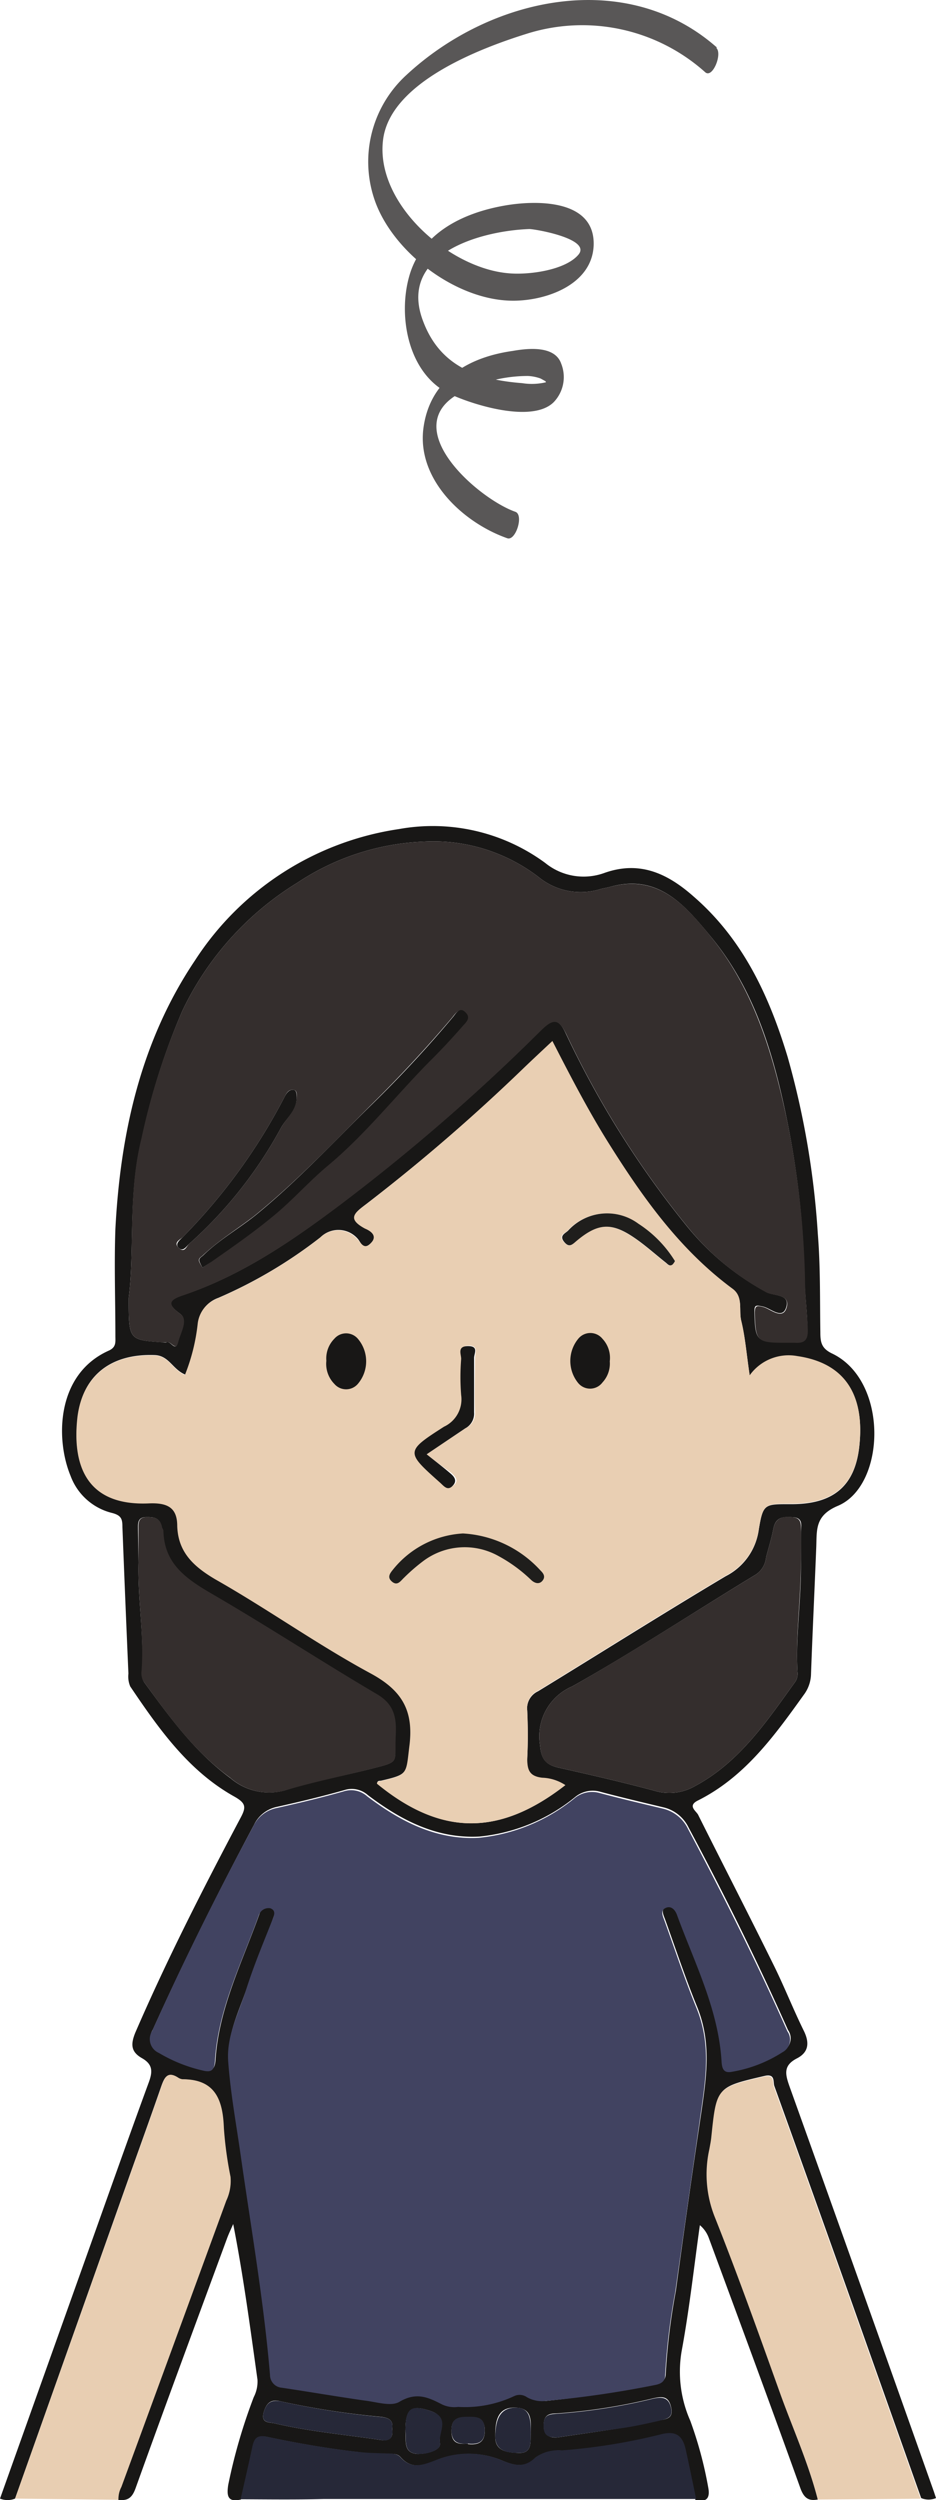
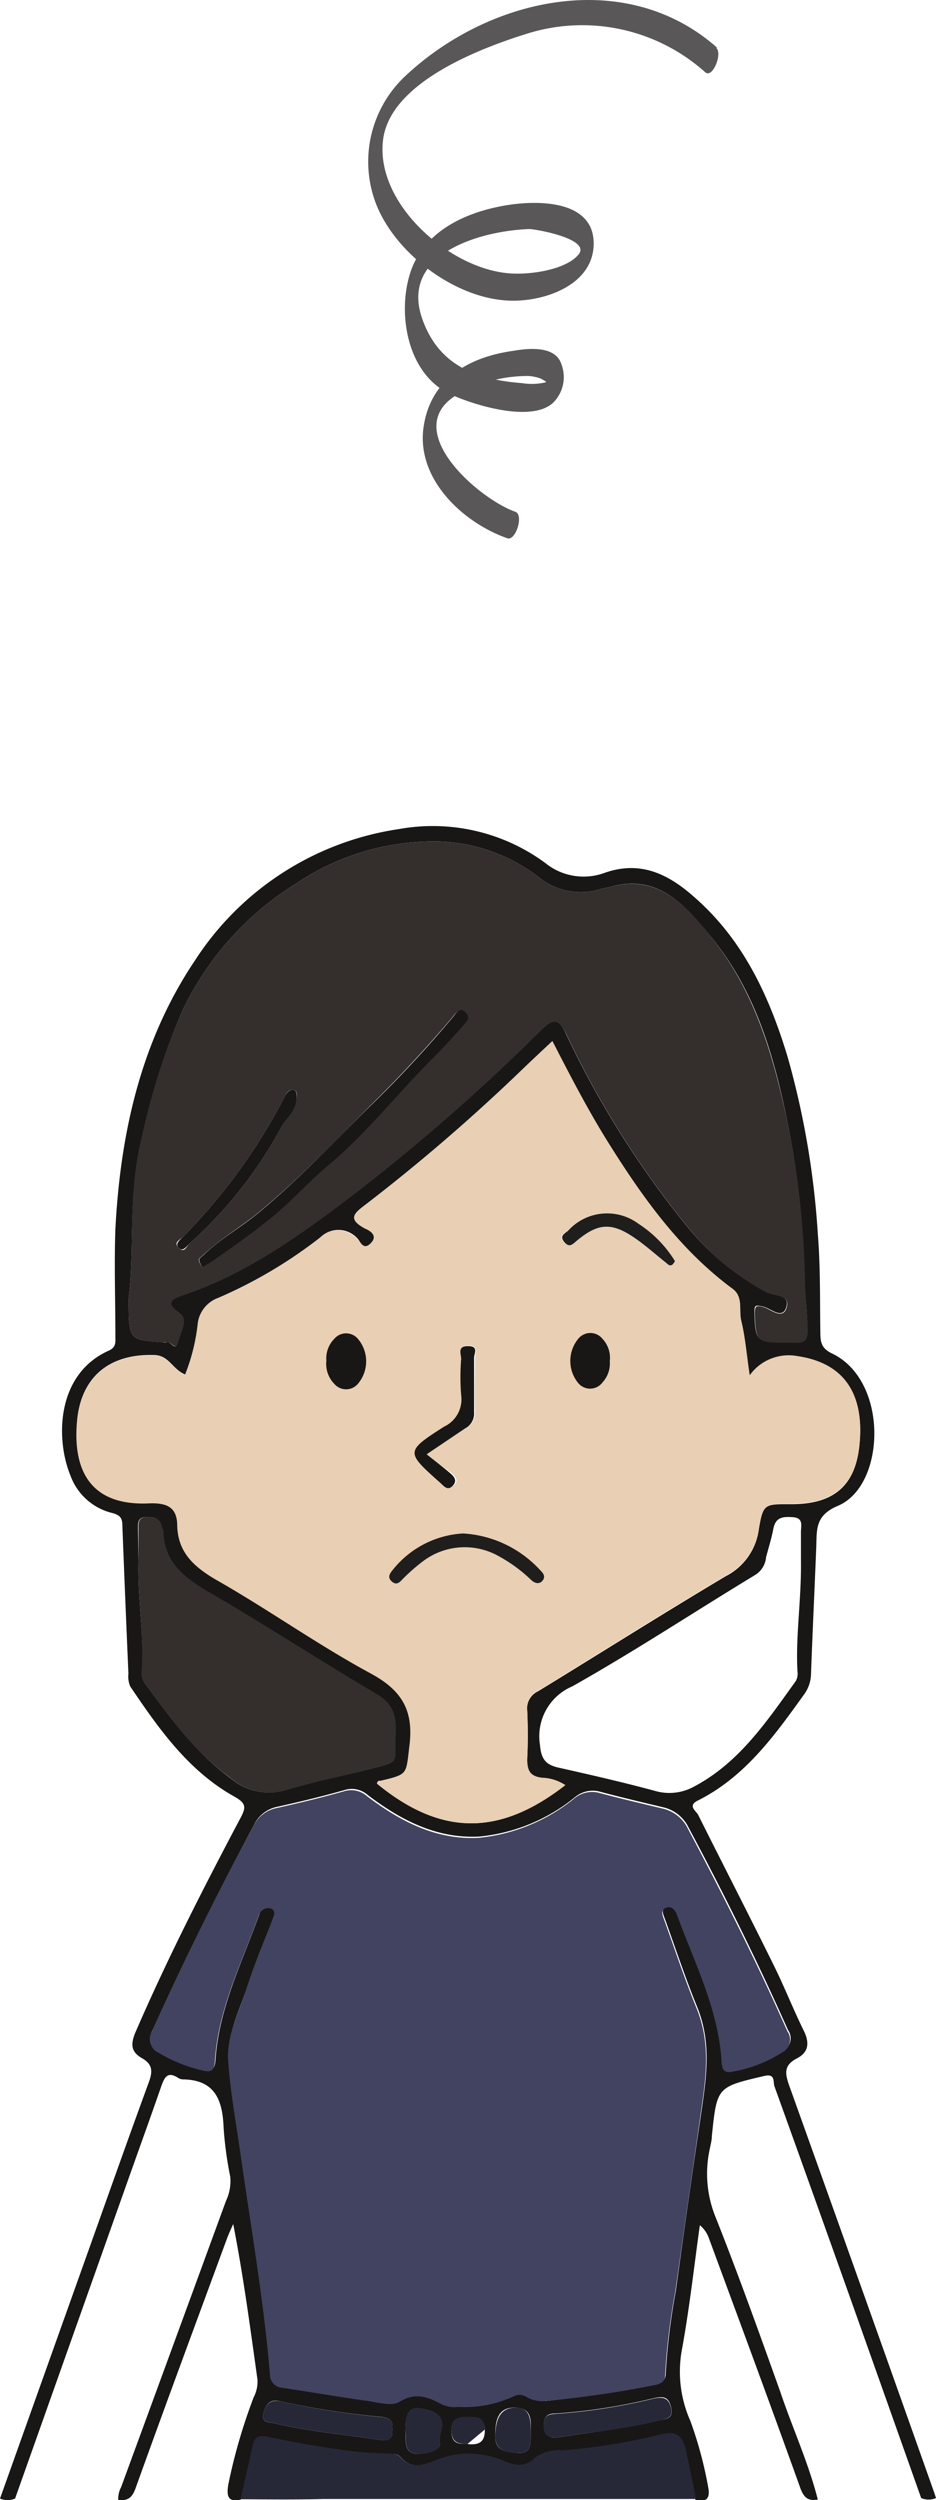
<svg xmlns="http://www.w3.org/2000/svg" viewBox="0 0 73.25 195.49">
  <defs>
    <style>.cls-1{fill:#595757;}.cls-2{fill:#181716;}.cls-3{fill:#e8ceb2;}.cls-4{fill:#262838;}.cls-5{fill:#414361;}.cls-6{fill:#e9cfb3;}.cls-7{fill:#342e2d;}.cls-8{fill:#1f1e1c;}</style>
  </defs>
  <g id="レイヤー_2" data-name="レイヤー 2">
    <g id="レイヤー">
      <path class="cls-1" d="M56.11,3.72C49-2.56,38.38-.24,31.8,5.87a9.18,9.18,0,0,0-2.38,10.05c1.52,3.93,6.25,7.46,10.48,7.59,2.66.09,6.46-1.18,6.56-4.35.1-3.63-4.59-3.51-7-3.08-3.23.57-6.5,2.14-7.44,5.54-.88,3.12-.09,7.62,3.17,9.18,1.79.85,6.48,2.32,8.15.64a2.83,2.83,0,0,0,.58-3c-.5-1.45-2.65-1.2-3.79-1-3.56.5-6.52,2.29-7,6.09-.49,4,3.13,7.35,6.57,8.56.66.23,1.31-1.83.63-2.07C37.42,39,31,33.42,36,30.73a11.33,11.33,0,0,1,5.31-1.33,3.35,3.35,0,0,1,1,.2l.38.21c.19.42.3.41.34,0a4.83,4.83,0,0,1-2.17.15c-3.51-.27-6.43-1.32-7.75-4.85-2-5.24,4.47-7.06,8.31-7.2.47,0,4.88.77,3.85,2s-3.95,1.62-5.56,1.45C35,20.91,29.24,15.76,30,10.78c.69-4.39,7.58-7,11.19-8.13a14.43,14.43,0,0,1,14,3c.58.51,1.37-1.47.86-1.91Z" />
      <path class="cls-2" d="M64,195.45c-.75.15-1.1-.15-1.37-.9C60.28,188,57.87,181.5,55.47,175a2.34,2.34,0,0,0-.7-1c-.46,3.28-.82,6.57-1.42,9.82a9.46,9.46,0,0,0,.67,5.47,30.82,30.82,0,0,1,1.4,5.19c.17.85-.1,1.22-1,1-.27-1.3-.58-2.58-.82-3.88s-.79-1.47-2-1.16A46.5,46.5,0,0,1,44,191.63a3.13,3.13,0,0,0-2.06.54c-.88.88-1.72.62-2.69.22a6.7,6.7,0,0,0-5.11,0c-1,.39-1.92.74-2.79-.25-.28-.32-.7-.24-1.08-.27-.73,0-1.45,0-2.18-.12-2.41-.27-4.81-.69-7.18-1.19-.77-.16-1,.14-1.13.77-.29,1.37-.61,2.74-.92,4.12-1.08.26-1.12-.34-1-1.14a43.25,43.25,0,0,1,2-6.87,2.65,2.65,0,0,0,.29-1.36c-.56-4-1.1-8.08-1.9-12.17-.16.37-.33.72-.47,1.09-2.4,6.52-4.81,13-7.17,19.57-.27.75-.61,1-1.36.91a2,2,0,0,1,.23-1q4.11-11.19,8.21-22.39a3.61,3.61,0,0,0,.33-1.87,29.21,29.21,0,0,1-.52-3.82c-.08-2.17-.66-3.78-3.22-3.8a.78.78,0,0,1-.36-.13c-.82-.53-1.06,0-1.3.67-.88,2.54-1.8,5.07-2.7,7.61L1.18,195.38a1.56,1.56,0,0,1-1.18,0q3.29-9.22,6.58-18.44c1.68-4.7,3.34-9.41,5.06-14.1.31-.84.33-1.41-.53-1.9s-.9-1.07-.52-2c2.48-5.73,5.32-11.29,8.24-16.8.44-.82.43-1.14-.5-1.66-3.58-2-5.9-5.29-8.14-8.61a2,2,0,0,1-.14-1q-.25-5.73-.47-11.46c0-.61-.07-.92-.84-1.11a4.64,4.64,0,0,1-3.22-2.9c-1.17-2.82-1.15-7.94,3-9.79.59-.27.51-.68.51-1.13,0-2.79-.1-5.59,0-8.38.39-7.5,2-14.71,6.23-21A23,23,0,0,1,31.22,64.83a14.86,14.86,0,0,1,11.45,2.65,4.76,4.76,0,0,0,4.63.78c2.81-1,5,.09,7,1.86,3.86,3.35,5.9,7.77,7.34,12.53A65.79,65.79,0,0,1,64,96.46c.21,2.58.16,5.15.2,7.72,0,.77.08,1.26.92,1.66,4.45,2.13,4.21,10.33.45,11.91-1.8.76-1.64,1.87-1.69,3.21-.13,3.3-.29,6.6-.41,9.91a2.8,2.8,0,0,1-.56,1.65c-2.31,3.22-4.62,6.43-8.29,8.27-.8.4-.21.77,0,1.09,1.95,3.9,3.95,7.78,5.88,11.69.86,1.72,1.56,3.52,2.41,5.24.46.94.37,1.68-.55,2.15-1.08.56-.91,1.24-.57,2.2Q67.47,179,73.1,194.88l.15.46a1.51,1.51,0,0,1-1.16,0l-5.27-14.85q-3.09-8.68-6.22-17.37c-.11-.31.1-1-.78-.79-3.71.87-3.71.84-4.11,4.69,0,.34-.1.68-.16,1a9,9,0,0,0,.41,5.25c1.8,4.52,3.44,9.11,5.08,13.69C62,189.82,63.26,192.55,64,195.45Zm-21.26-7.71a80.29,80.29,0,0,0,8.61-1.35c.38-.08.75-.24.75-.75a50.65,50.65,0,0,1,.79-6.49q.95-7,2-14c.4-2.75.8-5.43-.32-8.19-.92-2.25-1.69-4.57-2.52-6.87-.13-.36-.37-.79.1-1s.75.19.88.55c1.38,3.77,3.25,7.39,3.49,11.49,0,.63.23.9.84.77a10.51,10.51,0,0,0,3.92-1.52,1.12,1.12,0,0,0,.39-1.64c-2.4-5.38-5-10.64-7.78-15.83a2.93,2.93,0,0,0-2-1.59c-1.63-.39-3.25-.77-4.87-1.2a2.17,2.17,0,0,0-2,.39,14,14,0,0,1-7.5,3.1c-3.37.18-6.16-1.3-8.73-3.24a1.89,1.89,0,0,0-1.85-.39c-1.73.49-3.48.91-5.23,1.3a2.58,2.58,0,0,0-1.84,1.43c-2.81,5.26-5.47,10.6-7.91,16a1.18,1.18,0,0,0,.52,1.72,11.88,11.88,0,0,0,3.45,1.38c.66.16.89,0,.94-.75.25-4,2.09-7.64,3.43-11.38a.8.8,0,0,1,.91-.56c.51.16.25.61.12,1-.66,1.77-1.39,3.51-2,5.31s-1.58,3.68-1.42,5.69c.2,2.51.67,5,1,7.49.81,5.67,1.79,11.31,2.27,17a1,1,0,0,0,.92,1c2.15.35,4.3.72,6.46,1,.92.13,2.1.5,2.75.1,1.31-.8,2.27-.34,3.34.21a2.24,2.24,0,0,0,1.25.19,9.05,9.05,0,0,0,4.4-.85,1,1,0,0,1,1,.1A2.41,2.41,0,0,0,42.74,187.74Zm1.5-48.15a3.44,3.44,0,0,0-1.81-.54c-1-.12-1.22-.64-1.17-1.54.06-1.25.05-2.5,0-3.74a1.48,1.48,0,0,1,.85-1.52c4.91-3,9.75-6.06,14.69-9a4.8,4.8,0,0,0,2.58-3.63c.34-2.07.45-2,2.59-2,3.22,0,4.95-1.4,5.28-4.54.37-3.41-.67-6.39-4.85-7a3.75,3.75,0,0,0-3.73,1.5c-.25-1.67-.35-3-.66-4.27-.21-.83.18-1.86-.67-2.49-4.16-3.07-7.07-7.18-9.77-11.49-1.57-2.52-2.94-5.16-4.34-7.89-.8.75-1.52,1.42-2.23,2.1A147.15,147.15,0,0,1,28.72,94.11c-.89.68-1.61,1.13-.13,1.93.26.13,1.15.39.49,1.11s-.82,0-1.1-.3a2,2,0,0,0-2.9-.1,36.49,36.49,0,0,1-8,4.74,2.4,2.4,0,0,0-1.58,2,15.13,15.13,0,0,1-1,4c-1-.41-1.27-1.5-2.41-1.53-3.35-.12-5.62,1.55-6,4.82-.45,3.62.62,7,5.59,6.75,1.42-.06,2.17.3,2.22,1.76.07,2.07,1.31,3.2,3,4.19,4.08,2.37,8,5.08,12.09,7.32,2.44,1.31,3.41,2.85,3.09,5.6-.27,2.3-.06,2.33-2.29,2.85-.11,0-.28,0-.26.2C34.58,143.65,39.17,143.53,44.24,139.59Zm-34.17-38.1c0,3.28,0,3.28,2.6,3.47.13,0,.28.06.38,0,.3-.13.68.79.87,0s.83-1.74.18-2.22c-1.1-.81-.85-1.1.18-1.45,4.53-1.52,8.43-4.16,12.21-7a153.51,153.51,0,0,0,15.8-13.69c1-1,1.42-1,2,.24a73.75,73.75,0,0,0,9.43,15A20.52,20.52,0,0,0,60,101.05c.61.3,1.91.13,1.5,1.25-.33.86-1.19,0-1.78-.13s-.69-.14-.68.45c.06,2.23.17,2.34,2.38,2.34.26,0,.52,0,.77,0,.72.07,1-.21,1-.95,0-1.33-.2-2.65-.22-4a68.85,68.85,0,0,0-1.36-12.33c-1.05-5.19-2.53-10.27-6-14.46-2-2.42-4.08-4.91-7.83-3.88-.25.07-.5.11-.75.17a5.2,5.2,0,0,1-4.87-.92,13.54,13.54,0,0,0-9-2.78,19.25,19.25,0,0,0-9.88,3.21,23.67,23.67,0,0,0-9,10A52.52,52.52,0,0,0,11.1,89C10,93.33,10.55,97.79,10.07,101.49Zm52.61,20.45c0-.51,0-1.32,0-2.14,0-.46.22-1.1-.61-1.16s-1.37,0-1.55.91c-.14.75-.38,1.49-.57,2.23a1.8,1.8,0,0,1-.81,1.35c-4.79,2.9-9.49,6-14.36,8.74a4.24,4.24,0,0,0-2.52,4.59c.09,1.07.43,1.52,1.4,1.75,2.54.57,5.08,1.15,7.6,1.83a4,4,0,0,0,3.08-.35c3.54-1.88,5.68-5.11,7.93-8.23a1.15,1.15,0,0,0,.14-.74C62.25,127.89,62.73,125.08,62.68,121.94Zm-51.84.26c-.07,2.83.44,5.64.27,8.47a1.28,1.28,0,0,0,.17.87c2,2.74,4,5.49,6.75,7.5a4.64,4.64,0,0,0,4.32.94c2.15-.68,4.38-1.09,6.58-1.64,2.44-.62,1.94-.42,2-2.61.07-1.36-.08-2.43-1.45-3.24-4.35-2.56-8.58-5.33-12.94-7.86-2-1.17-3.73-2.35-3.79-4.92,0-.12-.1-.23-.12-.36-.13-.67-.61-.73-1.17-.72-.73,0-.66.52-.66,1Zm19.85,67.74c.09-.64-.17-.86-.84-.95a64.19,64.19,0,0,1-7.92-1.22c-.75-.19-1.09.17-1.29.86-.26.89.48.77.87.87,2.73.64,5.53.88,8.3,1.3C30.48,190.9,30.79,190.62,30.69,189.94Zm12.92.66c1.8-.27,3.61-.52,5.42-.81.84-.14,1.67-.32,2.5-.51.51-.12,1.19-.09,1-1s-.66-.91-1.42-.74a44.88,44.88,0,0,1-7.56,1.18c-.68,0-1,.19-1,.95S43,190.64,43.61,190.6ZM31.73,190a2.25,2.25,0,0,0,0,.26c.05.69-.14,1.56.95,1.63.75,0,1.87-.3,1.75-.86-.17-.8.73-2-.71-2.49S31.74,188.25,31.73,190Zm9.81.27c0-.94.14-1.93-1.14-2s-1.68.73-1.64,2.31c0,1.12,1,1.19,1.78,1.23C41.72,191.88,41.48,190.87,41.54,190.23Zm-4.92.85c.81.08,1.33-.12,1.32-1.09s-.6-1-1.3-1-1.29,0-1.31,1S35.81,191.16,36.62,191.08Z" />
-       <path class="cls-3" d="M1.18,195.38l8.76-24.64c.9-2.54,1.82-5.07,2.7-7.61.24-.69.48-1.2,1.3-.67a.78.78,0,0,0,.36.13c2.56,0,3.14,1.63,3.22,3.8a29.21,29.21,0,0,0,.52,3.82,3.61,3.61,0,0,1-.33,1.87q-4.1,11.21-8.21,22.39a2,2,0,0,0-.23,1Z" />
-       <path class="cls-3" d="M64,195.45c-.74-2.9-2-5.63-3-8.44-1.64-4.58-3.28-9.17-5.08-13.69a9,9,0,0,1-.41-5.25c.06-.33.13-.67.16-1,.4-3.85.4-3.82,4.11-4.69.88-.2.67.48.78.79q3.13,8.68,6.22,17.37l5.27,14.85Z" />
      <path class="cls-4" d="M18.83,195.43c.31-1.38.63-2.75.92-4.12.14-.63.36-.93,1.13-.77,2.37.5,4.77.92,7.18,1.19.73.09,1.45.09,2.18.12.38,0,.8,0,1.08.27.87,1,1.78.64,2.79.25a6.7,6.7,0,0,1,5.11,0c1,.4,1.81.66,2.69-.22a3.13,3.13,0,0,1,2.06-.54,46.5,46.5,0,0,0,7.69-1.24c1.16-.31,1.74,0,2,1.16s.55,2.58.82,3.88l-29.17,0C23.12,195.47,21,195.44,18.83,195.43Z" />
      <path class="cls-5" d="M42.74,187.74a2.41,2.41,0,0,1-1.49-.28,1,1,0,0,0-1-.1,9.05,9.05,0,0,1-4.4.85,2.24,2.24,0,0,1-1.25-.19c-1.07-.55-2-1-3.34-.21-.65.4-1.83,0-2.75-.1-2.16-.31-4.31-.68-6.46-1a1,1,0,0,1-.92-1c-.48-5.71-1.46-11.35-2.27-17-.35-2.5-.82-5-1-7.49-.16-2,.83-3.83,1.42-5.69s1.3-3.54,2-5.31c.13-.35.39-.8-.12-1a.8.8,0,0,0-.91.56c-1.34,3.74-3.18,7.33-3.43,11.38-.05.73-.28.91-.94.75a11.88,11.88,0,0,1-3.45-1.38,1.18,1.18,0,0,1-.52-1.72c2.44-5.44,5.1-10.78,7.91-16a2.58,2.58,0,0,1,1.84-1.43c1.75-.39,3.5-.81,5.23-1.3a1.89,1.89,0,0,1,1.85.39c2.57,1.94,5.36,3.42,8.73,3.24a14,14,0,0,0,7.5-3.1,2.17,2.17,0,0,1,2-.39c1.62.43,3.24.81,4.87,1.2a2.93,2.93,0,0,1,2,1.59c2.76,5.19,5.38,10.45,7.78,15.83a1.12,1.12,0,0,1-.39,1.64,10.51,10.51,0,0,1-3.92,1.52c-.61.13-.8-.14-.84-.77-.24-4.1-2.11-7.72-3.49-11.49-.13-.36-.43-.75-.88-.55s-.23.65-.1,1c.83,2.3,1.6,4.62,2.52,6.87,1.12,2.76.72,5.44.32,8.19q-1,7-2,14a50.65,50.65,0,0,0-.79,6.49c0,.51-.37.67-.75.75A80.29,80.29,0,0,1,42.74,187.74Z" />
      <path class="cls-6" d="M44.24,139.59c-5.07,3.94-9.66,4.06-14.74-.11,0-.2.15-.17.26-.2,2.23-.52,2-.55,2.29-2.85.32-2.75-.65-4.29-3.09-5.6-4.14-2.24-8-5-12.09-7.32-1.7-1-2.94-2.12-3-4.19,0-1.46-.8-1.82-2.22-1.76-5,.22-6-3.13-5.59-6.75.41-3.27,2.68-4.94,6-4.82,1.14,0,1.45,1.12,2.41,1.53a15.13,15.13,0,0,0,1-4,2.4,2.4,0,0,1,1.58-2,36.49,36.49,0,0,0,8-4.74,2,2,0,0,1,2.9.1c.28.26.53.93,1.1.3s-.23-1-.49-1.11c-1.48-.8-.76-1.25.13-1.93A147.15,147.15,0,0,0,41,83.5c.71-.68,1.43-1.35,2.23-2.1,1.4,2.73,2.77,5.37,4.34,7.89,2.7,4.31,5.61,8.42,9.77,11.49.85.63.46,1.66.67,2.49.31,1.27.41,2.6.66,4.27a3.75,3.75,0,0,1,3.73-1.5c4.18.61,5.22,3.59,4.85,7-.33,3.14-2.06,4.54-5.28,4.54-2.14,0-2.25,0-2.59,2a4.8,4.8,0,0,1-2.58,3.63c-4.94,2.93-9.78,6-14.69,9a1.48,1.48,0,0,0-.85,1.52c.06,1.24.07,2.49,0,3.74,0,.9.14,1.42,1.17,1.54A3.44,3.44,0,0,1,44.24,139.59ZM33.39,113.72c1.25-.84,2.17-1.46,3.1-2.07a1.3,1.3,0,0,0,.69-1.25c-.06-1.41,0-2.83,0-4.24,0-.35.29-.92-.47-.94s-.52.62-.54,1a17.83,17.83,0,0,0,0,2.83,2.36,2.36,0,0,1-1.34,2.47c-3,1.94-3,2-.33,4.36.27.24.53.66,1,.27s.1-.71-.2-1C34.67,114.71,34.09,114.28,33.39,113.72ZM52.82,98.61a9.26,9.26,0,0,0-2.89-2.92,4.12,4.12,0,0,0-5.5.54c-.21.21-.77.36-.31.88s.68.19,1-.1c1.66-1.38,2.72-1.44,4.51-.21.85.58,1.61,1.27,2.42,1.91.16.12.3.34.54.18A1,1,0,0,0,52.82,98.61Z" />
      <path class="cls-7" d="M10.07,101.49c.48-3.7-.08-8.16,1-12.47a52.52,52.52,0,0,1,3.21-10,23.67,23.67,0,0,1,9-10,19.25,19.25,0,0,1,9.88-3.21,13.54,13.54,0,0,1,9,2.78,5.2,5.2,0,0,0,4.87.92c.25-.06.5-.1.75-.17,3.75-1,5.86,1.46,7.83,3.88,3.42,4.19,4.9,9.27,6,14.46A68.85,68.85,0,0,1,63,100.05c0,1.31.18,2.63.22,4,0,.74-.27,1-1,.95-.25,0-.51,0-.77,0-2.21,0-2.32-.11-2.38-2.34,0-.59.18-.58.68-.45s1.45,1,1.78.13c.41-1.12-.89-1-1.5-1.25a20.52,20.52,0,0,1-6.29-5.24,73.75,73.75,0,0,1-9.43-15c-.6-1.19-1-1.23-2-.24a153.51,153.51,0,0,1-15.8,13.69c-3.78,2.83-7.68,5.47-12.21,7-1,.35-1.28.64-.18,1.45.65.48,0,1.48-.18,2.22s-.57-.13-.87,0c-.1,0-.25,0-.38,0C10.07,104.77,10.07,104.77,10.07,101.49Zm5.78-2.37.68-.46c1.75-1.22,3.5-2.44,5.14-3.83,1.37-1.17,2.57-2.52,3.95-3.67,3-2.51,5.41-5.6,8.16-8.35.82-.82,1.61-1.67,2.37-2.54.25-.3.68-.7.25-1.11s-.78.11-1,.39q-3,3.54-6.29,6.78c-3,3-5.91,6.08-9.22,8.76-1.3,1-2.75,1.89-4,3.06-.15.15-.39.23-.31.49A2.68,2.68,0,0,0,15.85,99.12Zm7.37-13.3c0-.24.06-.58-.3-.6s-.51.28-.65.55A45.14,45.14,0,0,1,14.34,96.7c-.21.23-.82.44-.35.88s.59-.13.84-.34A33.54,33.54,0,0,0,22,88.17C22.43,87.42,23.2,86.8,23.22,85.82Z" />
-       <path class="cls-7" d="M62.68,121.94c0,3.14-.43,6-.27,8.78a1.15,1.15,0,0,1-.14.74c-2.25,3.12-4.39,6.35-7.93,8.23a4,4,0,0,1-3.08.35c-2.52-.68-5.06-1.26-7.6-1.83-1-.23-1.31-.68-1.4-1.75a4.24,4.24,0,0,1,2.52-4.59c4.87-2.76,9.57-5.84,14.36-8.74a1.8,1.8,0,0,0,.81-1.35c.19-.74.43-1.48.57-2.23.18-.93.82-1,1.55-.91s.59.7.61,1.16C62.71,120.62,62.68,121.43,62.68,121.94Z" />
      <path class="cls-7" d="M10.84,122.2v-2.57c0-.48-.07-1,.66-1,.56,0,1,.05,1.17.72,0,.13.12.24.12.36.06,2.57,1.78,3.75,3.79,4.92,4.36,2.53,8.59,5.3,12.94,7.86,1.37.81,1.52,1.88,1.45,3.24-.1,2.19.4,2-2,2.61-2.2.55-4.43,1-6.58,1.64A4.64,4.64,0,0,1,18,139c-2.77-2-4.76-4.76-6.75-7.5a1.28,1.28,0,0,1-.17-.87C11.28,127.84,10.77,125,10.84,122.2Z" />
      <path class="cls-4" d="M30.69,189.94c.1.68-.21,1-.88.86-2.77-.42-5.57-.66-8.3-1.3-.39-.1-1.13,0-.87-.87.2-.69.54-1,1.29-.86A64.19,64.19,0,0,0,29.85,189C30.52,189.08,30.78,189.3,30.69,189.94Z" />
      <path class="cls-4" d="M43.61,190.6c-.66,0-1.07-.1-1.07-.9s.32-.91,1-.95a44.88,44.88,0,0,0,7.56-1.18c.76-.17,1.24-.09,1.42.74s-.48.85-1,1c-.83.19-1.66.37-2.5.51C47.22,190.08,45.41,190.33,43.61,190.6Z" />
      <path class="cls-4" d="M31.73,190c0-1.71.44-2,2-1.46s.54,1.69.71,2.49c.12.56-1,.9-1.75.86-1.09-.07-.9-.94-.95-1.63A2.25,2.25,0,0,1,31.73,190Z" />
      <path class="cls-4" d="M41.54,190.23c-.06.64.18,1.65-1,1.58-.74,0-1.75-.11-1.78-1.23,0-1.58.5-2.33,1.64-2.31S41.53,189.29,41.54,190.23Z" />
-       <path class="cls-4" d="M36.62,191.08c-.81.08-1.31-.15-1.29-1.1s.63-1,1.31-1,1.28,0,1.3,1S37.43,191.16,36.62,191.08Z" />
+       <path class="cls-4" d="M36.62,191.08c-.81.08-1.31-.15-1.29-1.1s.63-1,1.31-1,1.28,0,1.3,1Z" />
      <path class="cls-2" d="M25.54,106.41a2.19,2.19,0,0,1,.63-1.73,1.21,1.21,0,0,1,1.83,0,2.72,2.72,0,0,1,0,3.54,1.21,1.21,0,0,1-1.83,0A2.23,2.23,0,0,1,25.54,106.41Z" />
      <path class="cls-2" d="M47.72,106.45a2.17,2.17,0,0,1-.57,1.65,1.21,1.21,0,0,1-1.9.05,2.73,2.73,0,0,1,0-3.46,1.22,1.22,0,0,1,1.9,0A2.18,2.18,0,0,1,47.72,106.45Z" />
      <path class="cls-8" d="M36.23,119.91a8.89,8.89,0,0,1,6.08,2.91c.24.23.39.49.14.79s-.6.2-.88-.06A11.75,11.75,0,0,0,39,121.67a5.41,5.41,0,0,0-5.92.43,14.38,14.38,0,0,0-1.45,1.26c-.28.26-.52.68-.95.32s-.13-.69.12-1A7.58,7.58,0,0,1,36.23,119.91Z" />
      <path class="cls-2" d="M33.39,113.72c.7.56,1.28,1,1.83,1.47.3.25.61.58.2,1s-.69,0-1-.27c-2.67-2.38-2.7-2.42.33-4.36a2.36,2.36,0,0,0,1.34-2.47,17.83,17.83,0,0,1,0-2.83c0-.38-.33-1,.54-1s.46.59.47.94c0,1.41,0,2.83,0,4.24a1.3,1.3,0,0,1-.69,1.25C35.56,112.26,34.64,112.88,33.39,113.72Z" />
      <path class="cls-8" d="M52.82,98.61a1,1,0,0,1-.2.28c-.24.16-.38-.06-.54-.18-.81-.64-1.57-1.33-2.42-1.91-1.79-1.23-2.85-1.17-4.51.21-.35.29-.59.6-1,.1s.1-.67.31-.88a4.12,4.12,0,0,1,5.5-.54A9.26,9.26,0,0,1,52.82,98.61Z" />
      <path class="cls-2" d="M15.85,99.12a2.68,2.68,0,0,1-.24-.48c-.08-.26.16-.34.31-.49,1.2-1.17,2.65-2,4-3.06,3.31-2.68,6.19-5.8,9.22-8.76q3.32-3.24,6.29-6.78c.24-.28.53-.86,1-.39s0,.81-.25,1.11c-.76.87-1.55,1.72-2.37,2.54-2.75,2.75-5.15,5.84-8.16,8.35-1.38,1.15-2.58,2.5-3.95,3.67-1.64,1.39-3.39,2.61-5.14,3.83Z" />
      <path class="cls-2" d="M23.22,85.82c0,1-.79,1.6-1.22,2.35a33.54,33.54,0,0,1-7.17,9.07c-.25.21-.49.67-.84.34s.14-.65.35-.88a45.14,45.14,0,0,0,7.93-10.93c.14-.27.33-.56.65-.55S23.2,85.58,23.22,85.82Z" />
    </g>
  </g>
</svg>